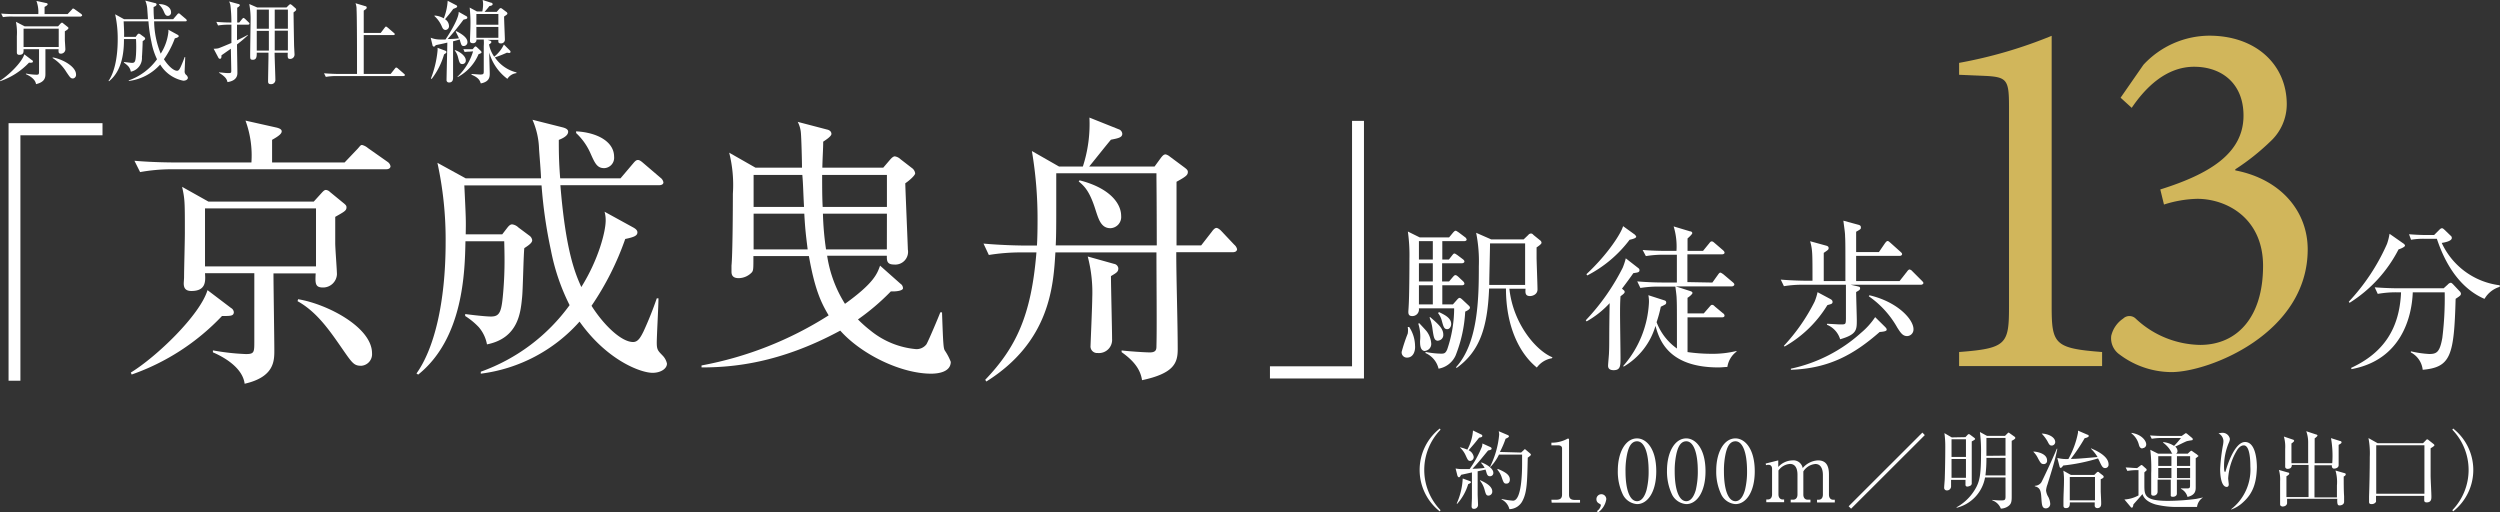
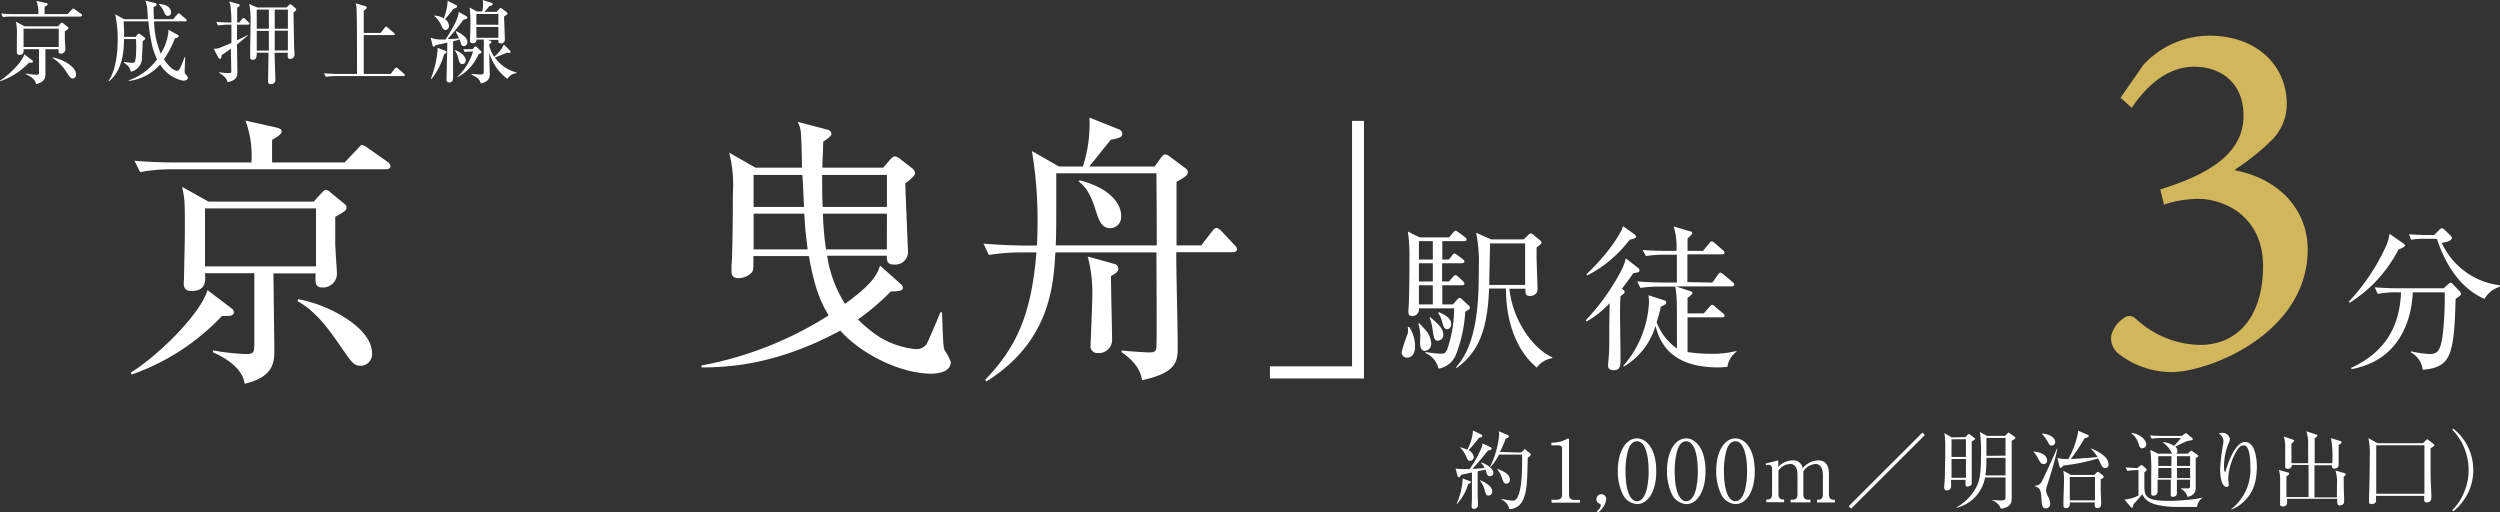
<svg xmlns="http://www.w3.org/2000/svg" viewBox="0 0 379.74 77.83">
  <rect x="0" y="0" width="379.74" height="77.83" fill="#333333" stroke="none" />
  <defs>
    <style>.cls-1{isolation:isolate;}.cls-2{fill:#fff;}.cls-3{mix-blend-mode:screen;}.cls-4{fill:#d1b65b;}</style>
  </defs>
  <g class="cls-1">
    <g id="レイヤー_2" data-name="レイヤー 2">
      <g id="レイヤー_1-2" data-name="レイヤー 1">
-         <path class="cls-2" d="M218.7,77.68a8,8,0,0,1,0-12.59l.11.18a8.79,8.79,0,0,0,0,12.22Z" />
        <path class="cls-2" d="M226.41,67.92a.27.27,0,0,1,.16.24c0,.12-.14.19-.54.27l-1.09,1.33c-.5.6-.93,1.08-1.28,1.44.07,0,1.16,0,1.85-.14a3.49,3.49,0,0,0-.54-.74l.07-.08c1,.39,1.79,1,1.79,1.57a.49.49,0,0,1-.49.53c-.31,0-.44-.15-.56-.59a3.78,3.78,0,0,0-.14-.42l-1.19.26c0,.56,0,3.23,0,3.47s.06,1.43.06,1.67a.6.6,0,0,1-.63.56c-.27,0-.35-.17-.35-.39s.05-1.07.05-1.25c0-.42,0-1.69,0-3.89l-1.64.36c-.07.13-.2.38-.32.38s-.21-.16-.24-.23l-.28-1.11a4.77,4.77,0,0,0,.92.09l1.21,0a16.86,16.86,0,0,0,1.86-3.37,1.72,1.72,0,0,0,.08-.52Zm-5.14,8.56a10.44,10.44,0,0,0,.91-3.8l1.07.39c.09,0,.18.12.18.18s-.08.16-.42.29a7.87,7.87,0,0,1-1.68,3Zm.49-8.54a6.38,6.38,0,0,1,1.12.36,7,7,0,0,0,.86-2.91L225,66a.24.24,0,0,1,.16.2c0,.19-.19.23-.49.28-.61.78-.71.9-1.59,1.91a1.38,1.38,0,0,1,.77,1,.58.58,0,0,1-.54.62c-.29,0-.37-.15-.66-.79a3.6,3.6,0,0,0-.87-1.23Zm3.07,5c.53.24,1.84.82,1.84,1.7a.6.6,0,0,1-.58.64c-.35,0-.41-.26-.58-.86a3.74,3.74,0,0,0-.72-1.43Zm6.22-4.2.39-.36c.06-.07.14-.15.18-.15s.14.08.18.12l.62.53a.29.29,0,0,1,.12.2c0,.09-.25.27-.48.44-.08,3.6-.1,5.22-.79,6.54a2.3,2.3,0,0,1-2,1.28,2.21,2.21,0,0,0-1.18-1.47v-.08a12.59,12.59,0,0,0,1.73.26c1.31,0,1.38-4.29,1.38-5.63,0-.22,0-1.15,0-1.37h-3.51a7.1,7.1,0,0,1-1.28,1.86l-.08,0A13.71,13.71,0,0,0,227.72,66a2.74,2.74,0,0,0-.07-.5l1.41.6a.22.22,0,0,1,.14.18c0,.13-.2.22-.51.37a13.9,13.9,0,0,1-.86,2Zm-3.55,2.48c1.23.51,1.84.93,1.84,1.63,0,.31-.15.61-.52.61s-.44-.14-.73-1a3.25,3.25,0,0,0-.65-1.12Z" />
        <path class="cls-2" d="M235.65,75.91h.71c.68,0,.91-.26.91-.8v-7c0-.4-.37-.47-.62-.47h-1v-.4h.23a4.94,4.94,0,0,0,2.12-.55.37.37,0,0,1,.19-.07c.11,0,.14.07.14.18v8.34c0,.56.27.8.91.8H240v.41h-4.31Z" />
        <path class="cls-2" d="M242.55,77.64a1.33,1.33,0,0,0,.61-.86.22.22,0,0,0-.12-.22c-.33-.16-.55-.34-.55-.74a.75.75,0,1,1,1.5,0,3,3,0,0,1-1.23,2Z" />
        <path class="cls-2" d="M248.66,76.57a2.62,2.62,0,0,1-2.13-1.4,8.06,8.06,0,0,1-.79-3.71c0-2.77,1.18-4.87,2.92-4.87,1.34,0,2.92,1.44,2.92,5C251.58,74.76,250.25,76.57,248.66,76.57Zm-1.46-7.81a11.91,11.91,0,0,0-.29,2.82c0,2.9.68,4.55,1.75,4.55.9,0,1.3-1.2,1.44-1.69a11.58,11.58,0,0,0,.32-2.86c0-3-.72-4.55-1.76-4.55S247.33,68.3,247.2,68.76Z" />
        <path class="cls-2" d="M256.14,76.57a2.63,2.63,0,0,1-2.14-1.4,8.19,8.19,0,0,1-.79-3.71c0-2.77,1.18-4.87,2.93-4.87,1.33,0,2.92,1.44,2.92,5C259.06,74.76,257.72,76.57,256.14,76.57Zm-1.46-7.81a11.85,11.85,0,0,0-.3,2.82c0,2.9.69,4.55,1.76,4.55.89,0,1.3-1.2,1.44-1.69a12.15,12.15,0,0,0,.31-2.86c0-3-.72-4.55-1.75-4.55S254.81,68.3,254.68,68.76Z" />
        <path class="cls-2" d="M263.61,76.57a2.62,2.62,0,0,1-2.13-1.4,8.06,8.06,0,0,1-.79-3.71c0-2.77,1.18-4.87,2.92-4.87,1.34,0,2.93,1.44,2.93,5C266.54,74.76,265.2,76.57,263.61,76.57Zm-1.46-7.81a11.91,11.91,0,0,0-.29,2.82c0,2.9.68,4.55,1.75,4.55.9,0,1.3-1.2,1.44-1.69a11.58,11.58,0,0,0,.32-2.86c0-3-.72-4.55-1.76-4.55S262.28,68.3,262.15,68.76Z" />
        <path class="cls-2" d="M270.11,69.93v1a3,3,0,0,1,2.14-1,1.43,1.43,0,0,1,1.57,1.17,3.24,3.24,0,0,1,2.32-1.17c1.15,0,1.67.69,1.67,2.13v3.07c0,.49.26.78.65.78h.24v.41H276v-.41h.23c.46,0,.66-.35.66-.78v-3c0-.37-.06-1.65-1.14-1.65a2.39,2.39,0,0,0-1.83,1.13c0,.1,0,.21,0,.44v3.07c0,.54.3.78.65.78H275v.41h-3v-.41h.38c.35,0,.65-.25.65-.78v-3c0-.28,0-1.65-1.13-1.65a2.32,2.32,0,0,0-1.76,1v3.62c0,.54.31.78.65.78H271v.41h-2.71v-.41h.23c.4,0,.65-.28.65-.78V71.21c0-.4-.22-.61-.53-.61a1.23,1.23,0,0,0-.39.06l-.05-.25Z" />
        <path class="cls-2" d="M280.8,76.9,292,65.71l.37.38L281.17,77.27Z" />
        <path class="cls-2" d="M298.54,66.4l.34-.36a.24.24,0,0,1,.18-.1.41.41,0,0,1,.21.1l.56.42c.1.07.18.14.18.22s-.13.17-.51.37c0,.25,0,3.87,0,4.4,0,.3,0,1.62,0,1.9a.43.43,0,0,1-.15.39,1.17,1.17,0,0,1-.52.17.26.26,0,0,1-.28-.29c0-.12,0-.62,0-.73h-2.19v1a.61.61,0,0,1-.64.6.39.39,0,0,1-.41-.44c0-.23.09-1.15.09-1.33.08-2.3.08-4.72.08-4.93a14.51,14.51,0,0,0-.13-2l1.11.65Zm-2.11.32v2.69h2.19V66.72Zm0,3v2.86h2.19V69.72Zm5.09,2.81a5.79,5.79,0,0,1-4.32,4.6l0-.08a7.47,7.47,0,0,0,3-3.07c.51-1,.71-2,.71-5.09a22.84,22.84,0,0,0-.17-3.27l1.08.59h2.73l.39-.39s.1-.11.15-.11a.47.47,0,0,1,.18.1l.73.52a.27.27,0,0,1,.12.18c0,.15-.21.27-.55.45,0,1.09,0,3.47,0,4.07,0,.41,0,4,0,4.25,0,.89,0,1.35-.76,1.75a2.13,2.13,0,0,1-.89.23A2.16,2.16,0,0,0,302.62,76v-.07a9.93,9.93,0,0,0,1.23.08c.61,0,.78,0,.78-.57V72.53Zm3.11-.32V69.55h-2.9a20.09,20.09,0,0,1-.15,2.66Zm0-3V66.52h-2.9v2.72Z" />
        <path class="cls-2" d="M310.42,70.49c-.37,0-.48-.19-.84-.84a3.44,3.44,0,0,0-.7-1l0-.06c.41,0,2.06.26,2.06,1.34A.49.49,0,0,1,310.42,70.49Zm.58,3.1a3.28,3.28,0,0,0-.21.91,2.29,2.29,0,0,0,.35,1,2.72,2.72,0,0,1,.28,1,.67.67,0,0,1-.65.72c-.59,0-.62-.52-.69-1.51s-.1-1.64-1-1.84v-.08a1.22,1.22,0,0,0,1-.54c.11-.18,1.7-3.51,2.34-5.09h.08C312.2,69.73,311.76,71.16,311,73.59Zm.65-5.91c-.3,0-.4-.17-.64-.64a5.85,5.85,0,0,0-.89-1.18v0c.81,0,2.06.45,2.06,1.3A.54.54,0,0,1,311.65,67.68Zm8.13,3.42c-.39,0-.52-.28-.82-.9a5.54,5.54,0,0,0-.28-.57,28.2,28.2,0,0,1-5.28,1.08c-.17.23-.29.36-.39.36s-.14-.09-.18-.23l-.33-1.28a5.49,5.49,0,0,0,1.68.16,13.33,13.33,0,0,0,1.46-4,3,3,0,0,0,0-.31l1.46.63c.13,0,.17.12.17.21s-.23.24-.62.31a27.35,27.35,0,0,1-2.1,3.14c.69,0,1,0,4.06-.28a6,6,0,0,0-1-1.26l0-.06c.78.32,2.67,1.17,2.67,2.43A.51.51,0,0,1,319.78,71.1Zm-.69,1.69c0,.35,0,1.27,0,1.87.07,1.49.07,1.6.07,1.81s0,.71-.6.71a.38.38,0,0,1-.38-.45c0-.07,0-.35,0-.42H314.4c0,.4,0,.87-.58.87-.2,0-.39-.05-.39-.38,0-.09,0-.46,0-.54,0-1.15.08-2.26.08-3.1a8.7,8.7,0,0,0-.1-1.67l1.15.65h3.55l.34-.34c.09-.09.14-.13.21-.13s.12,0,.23.13l.55.43a.28.28,0,0,1,.1.19C319.56,72.49,319.5,72.63,319.09,72.79Zm-.87-.34h-3.83V76h3.83Z" />
        <path class="cls-2" d="M333.72,77c-.44,0-2.35,0-2.74,0a13.58,13.58,0,0,1-3.55-.37c-1.54-.46-1.85-1.17-2-1.58-.2.26-1.18,1.34-1.38,1.58,0,.13-.06.32-.09.37a.15.15,0,0,1-.14.11.22.22,0,0,1-.18-.11l-.95-1.13a5,5,0,0,0,2.14-.62V71.41a9.28,9.28,0,0,0-1.69.12l-.26-.52c.57,0,1,.07,1.74.09l.49-.37a.47.47,0,0,1,.18-.1.26.26,0,0,1,.16.09l.53.47a.24.24,0,0,1,.09.17.16.16,0,0,1-.08.15l-.27.24c0,.26,0,1.58,0,1.87,0,1.61,0,2.46,3.62,2.46a33.77,33.77,0,0,0,4.24-.3l1.06-.22v0A2,2,0,0,0,333.72,77Zm-8.28-8.88c-.39,0-.5-.35-.57-.63a3.12,3.12,0,0,0-1.11-1.66l0-.08C325.37,66,326,67,326,67.48A.55.55,0,0,1,325.44,68.07Zm8.49,1.17c-.05.05-.34.27-.41.32,0,.63,0,3.69,0,4.4,0,.44,0,1.19-1.25,1.47a1.9,1.9,0,0,0-1-1.23v-.06l.91,0c.42,0,.48-.09.48-.47v-.86h-2c0,.13,0,1.39,0,1.63,0,0,0,.45,0,.5,0,.24-.21.47-.6.47s-.33-.19-.33-.3,0-.41,0-.49c0-.26,0-1.52,0-1.81h-2c0,.26,0,1.51,0,1.8a.6.6,0,0,1-.63.63c-.34,0-.34-.2-.34-.35s0-.21,0-.24c0-.59,0-2.29,0-2.8a23.46,23.46,0,0,0-.14-3.58l1.18.59h2.18c-.1-.09-.11-.12-.22-.35a4.08,4.08,0,0,0-1.18-1.31v-.1a3.71,3.71,0,0,1,1.65.58,14,14,0,0,0,1.05-1.2h-2.91a8.47,8.47,0,0,0-1.53.12l-.26-.51c.67.05,1.34.08,2,.08h2.81l.47-.33a.33.33,0,0,1,.16-.09.39.39,0,0,1,.21.11l.76.63s.09.1.09.17a.21.21,0,0,1-.11.16c-.09,0-.63.1-.75.13-.29.08-1.53.73-1.82.84a.86.86,0,0,1,.35.67.46.46,0,0,1-.21.4h1.77l.37-.35c.05,0,.1-.1.16-.1a.41.41,0,0,1,.15.07l.67.47c.07,0,.11.09.11.13A.25.25,0,0,1,333.93,69.24Zm-4.1,0h-2c0,.37,0,1.05,0,1.48h2Zm0,1.8h-2v1.53h2Zm2.84-1.8h-2v1.48h2Zm0,1.8h-2v1.53h2Z" />
        <path class="cls-2" d="M340.75,76.26a5.17,5.17,0,0,1-1.84,1.14l0-.06a7.6,7.6,0,0,0,2.91-6.46c0-.86-.05-3.23-1-3.23-.52,0-.89.53-1,.7a9.4,9.4,0,0,0-1.37,4.31c0,.14.09.8.09.93s-.05.37-.31.37c-.77,0-1-1.52-1-2.69a27.88,27.88,0,0,1,.45-3.76,3.73,3.73,0,0,0,.05-.5,1.35,1.35,0,0,0-.75-1.18,2.83,2.83,0,0,1,.58-.09,1.13,1.13,0,0,1,1.15.94,1.53,1.53,0,0,1-.16.57,9.37,9.37,0,0,0-.73,3.48c0,.2,0,.94.13.94s.11-.07.12-.13c.3-1.07,1.42-4.4,2.95-4.4s1.79,2.55,1.79,3.85C342.75,73.38,342.21,74.93,340.75,76.26Z" />
        <path class="cls-2" d="M356,72.38c0,.89,0,2.11.06,3,0,.13,0,.71,0,.83,0,.43-.42.56-.68.56s-.39-.09-.36-1H347.4c0,.06,0,.57,0,.67-.06.46-.58.5-.68.5s-.38-.08-.38-.31,0-.47,0-.54c0-1,0-2,0-3a5.37,5.37,0,0,0-.18-1.71l1.36.39c.1,0,.21.06.21.18s-.2.26-.43.4c0,1.12,0,2.69,0,3.15h3.36c0-1.1,0-4,0-4.88h-2.54c0,.52-.39.6-.65.6s-.36-.2-.36-.3c0-.43,0-2.35,0-2.74a5.57,5.57,0,0,0-.2-1.87l1.36.46c.08,0,.2.11.2.2s-.28.32-.41.39c0,.47,0,.71,0,3h2.54c0-.49,0-2.65,0-3.09a5,5,0,0,0-.29-1.77l1.51.5c.12,0,.2.12.2.17s-.24.3-.43.41c0,.84,0,.93,0,1.7v2.08h2.67a15.52,15.52,0,0,0-.19-3.81l1.39.44c.12,0,.21.09.21.2s-.06.18-.44.38c0,.74,0,1.66,0,2.4,0,.12,0,.59,0,.68,0,.42-.46.53-.69.53s-.37-.18-.34-.51h-2.64c0,.29,0,4.23,0,4.88h3.41c0-1.1,0-1.61,0-1.81a6.23,6.23,0,0,0-.22-2.27l1.38.4c.09,0,.18.09.18.17S356.26,72.27,356,72.38Z" />
        <path class="cls-2" d="M369.2,68.09c0,.67,0,3.66,0,4.18s.12,2.57.12,3.17c0,.31,0,.87-.7.87-.12,0-.39,0-.39-.32,0-.08,0-.56,0-.67h-7.32c0,.59,0,.8,0,.9a.76.76,0,0,1-.7.35c-.35,0-.36-.21-.36-.35s0-.7,0-.82c.06-1.7.11-4,.11-6a12.14,12.14,0,0,0-.2-2.86l1.39.78h6.9l.4-.41c.12-.12.16-.18.22-.18a.44.44,0,0,1,.24.13l.71.56c.08.06.16.14.16.22S369.52,67.91,369.2,68.09Zm-.94-.46h-7.32V75h7.32Z" />
        <path class="cls-2" d="M372.62,77.68l-.12-.19a8.79,8.79,0,0,0,0-12.22l.12-.18a8,8,0,0,1,0,12.59Z" />
-         <path class="cls-2" d="M3.1,20.55V57.83H1.3V18.71H15.57v1.84Z" />
        <path class="cls-2" d="M33.72,48A34.61,34.61,0,0,1,20,56.89l-.13-.3c3.87-2.37,10.49-8.69,11.65-12.52l3.57,2.71a.82.82,0,0,1,.43.65C35.48,48,35.05,48,33.72,48ZM58.61,25.71H26.28a27.07,27.07,0,0,0-5,.43l-.86-1.72c2.92.26,6,.26,6.62.26H38.19a15.41,15.41,0,0,0-.9-6.36l4.77,1.07c.3.09.73.22.73.56s-.39.69-1.46,1.29c0,1.42,0,1.64,0,3.44H52.34l2-2.1c.35-.39.43-.56.65-.56a2.2,2.2,0,0,1,.9.47l3,2.11a1,1,0,0,1,.43.68C59.26,25.67,58.87,25.71,58.61,25.71Zm-7.69,7.23c0,.9,0,2,0,4,0,.78.26,4.09.26,4.73a2.11,2.11,0,0,1-2.11,2c-1.2,0-1.2-.6-1.12-2.14H41.54c0,1.84.13,10,.13,11.65s0,4.08-4.51,5.11c-.35-2.79-4-4.42-4.82-4.77l0-.3a34.55,34.55,0,0,0,5,.56c1.29,0,1.29-.26,1.29-2V41.5H31.14c.08,1.2.17,2.7-2.07,2.7-.94,0-1.16-.51-1.16-1.16,0-.17.05-.73.05-.94,0-1.29.12-5.29.12-6.84,0-4.6,0-5-.42-6.88l4,2.24h16l1.29-1.42c.17-.17.34-.35.56-.35a1,1,0,0,1,.6.3l2,1.64c.43.34.52.47.52.69C52.64,32,52.29,32.16,50.92,32.94ZM48,31.65H31.14v8.81H48Zm6.88,23.91c-1.16,0-1.37-.39-3.18-3S48,47.3,45.2,45.75l.08-.3c4.43.73,11.23,4.26,11.23,8.21A1.76,1.76,0,0,1,54.87,55.56Z" />
-         <path class="cls-2" d="M99.12,56.63c-1.76,0-6.88-1.85-11.09-7.78a24.1,24.1,0,0,1-15,7.91l0-.3A28.49,28.49,0,0,0,86.52,46.35,31.92,31.92,0,0,1,83.68,38a71.16,71.16,0,0,1-1.42-9.84H70.53c.25,5.16.25,5.28.21,7.43h5.55l.77-1c.3-.39.52-.51.73-.51a1.64,1.64,0,0,1,.95.47l1.68,1.25a1,1,0,0,1,.42.68c0,.3-.25.61-1.2,1.21-.13,1.2-.21,6.45-.34,7.52-.22,2.24-.56,6.15-5.33,7.1a5.54,5.54,0,0,0-1.25-2.62A10.81,10.81,0,0,0,70.66,48v-.3c.9.13,3.09.38,3.91.38,1.42,0,1.63-.77,1.89-4s.17-5.67.13-7.43H70.7c-.09,4.6-.3,14.74-7.18,20.25l-.26-.17c2.62-3.66,4.43-10.54,4.43-20a54.62,54.62,0,0,0-1.25-12l4.3,2.36H82.18c0-.68-.26-3.82-.3-4.43a11.92,11.92,0,0,0-1-4.47l4.6,1.16c.34.09.82.26.82.65s-.31.82-1.42,1.25c0,1.54,0,3.26.21,5.84h9.16l2-2.36c.26-.3.43-.43.65-.43s.47.17.77.43l2.67,2.28a1.09,1.09,0,0,1,.43.69c0,.3-.3.43-.65.43h-15c.81,10.06,2.27,13.45,3.18,15.47C90.91,39.43,92,35.17,92,33.5a4.67,4.67,0,0,0-.17-1.34l4.39,2.41c.38.22.6.43.6.73,0,.52-.56.73-1.85,1a43.27,43.27,0,0,1-5.12,10.15c1.85,2.92,4.52,5.5,6.32,5.5.73,0,1.12-.68,1.59-1.63a53.39,53.39,0,0,0,2-5l.26,0c0,1.07-.26,5.76-.26,6.71,0,1.11.18,1.24.91,2a2.5,2.5,0,0,1,.64,1.2C101.31,56,100.37,56.63,99.12,56.63ZM91.77,25.54c-1.08,0-1.42-.77-2.07-2.23a9.32,9.32,0,0,0-2.19-3.1l0-.26c3.19.17,5.77,1.55,5.77,3.87A1.57,1.57,0,0,1,91.77,25.54Z" />
        <path class="cls-2" d="M141.43,56.76c-4.47,0-10.49-2.84-13.8-6.54-9.25,5-16.43,5.59-21.07,5.59v-.3a54.33,54.33,0,0,0,19.31-7.61c-1.16-1.93-2.11-3.95-3-9h-8.43c0,1.93,0,2.14-.22,2.45a2.8,2.8,0,0,1-2,.9c-.9,0-1.11-.43-1.11-1,0-.08,0-.38,0-.9.17-1.63.21-8.47.21-10.92a20,20,0,0,0-.56-6.24l4,2.28h7.06c0-.86-.09-4.64-.18-5.42a4.39,4.39,0,0,0-.47-1.54l4.43,1.16c.39.08.69.3.69.68s-1,1-1.25,1.17c0,1.11-.09,2.15-.13,3.95h9.25l1.07-1.25c.22-.25.47-.47.69-.47a1.6,1.6,0,0,1,.86.43l1.72,1.33a1.17,1.17,0,0,1,.51.82c0,.3-.86,1.08-1.5,1.51,0,.64.39,9.63.39,10.06a1.94,1.94,0,0,1-2.11,2.28c-1.12,0-1.08-.65-1.08-1.33h-9.07a19,19,0,0,0,2.71,7.3c4.43-3.18,4.9-4.6,5.33-5.8l3.1,2.75a.82.82,0,0,1,.38.69c0,.34-.94.52-1.84.47a35,35,0,0,1-5,4.26,19.62,19.62,0,0,0,1.89,1.68,12.73,12.73,0,0,0,6.92,2.83,1.89,1.89,0,0,0,1.59-.73c.35-.6,1.85-4.17,2.11-4.86h.26c.17,4.78.21,5.47.43,5.81a8.36,8.36,0,0,1,.9,1.72C144.4,56.5,142.55,56.76,141.43,56.76ZM121.87,26.57h-7.4v4.86h7.66C122,29.07,122,28,121.87,26.57Zm.3,5.89h-7.7v5.42h8.21C122.43,35.82,122.3,34.87,122.17,32.46Zm12.55-5.89h-9.84c0,1.55,0,3.31.08,4.86h9.76Zm0,5.89H125a45,45,0,0,0,.47,5.42h9.24Z" />
        <path class="cls-2" d="M187.23,38.31h-8.56c0,4.09.22,10.62.22,14.75,0,2.11-.61,3.66-5.42,4.69-.26-1.81-1.47-3.1-3.1-4.26l0-.26c1,.13,3.56.3,4.29.3,1,0,1-.51,1-1,.08-2.49,0-10.32,0-14.19H160.31c-.3,5.08-.82,13.55-10.49,19.61l-.17-.26c4.68-4.9,7-9.76,7.78-19.35h-2.15a30.36,30.36,0,0,0-5.08.39L149.39,37c2.84.26,5.76.3,6.58.3h1.54c.05-.9.09-2,.09-3.91a61.47,61.47,0,0,0-.86-10.45l4.13,2.36h3.61a20.84,20.84,0,0,0,1-7.44l4.43,1.77a.78.78,0,0,1,.56.69c0,.56-.6.68-1.72.9-.56.64-2.84,3.52-3.31,4.08h9.93l1-1.37c.22-.26.39-.48.69-.48a1.56,1.56,0,0,1,.6.31L180,25.5c.21.17.43.34.43.6,0,.47-.22.69-1.72,1.51v9.67h3.74l1.64-2.11c.21-.3.47-.55.68-.55s.56.25.82.55l1.89,2a1.26,1.26,0,0,1,.43.69C187.87,38.23,187.53,38.31,187.23,38.31ZM175.66,26.88v-.56H160.44c0,1.29,0,2.71,0,4.9,0,2.58,0,4.6-.08,6.06h15.35C175.7,30,175.66,27.43,175.66,26.88Zm-7,7.78c-1.37,0-1.76-1.29-2.19-2.58-.9-2.93-1.67-3.74-2.62-4.52l.13-.17c4.43,1.12,6.32,3.4,6.32,5.42A1.7,1.7,0,0,1,168.69,34.66Zm.09,7.26c0,1.51.17,8.17.17,9.55a2,2,0,0,1-2.19,2.15,1,1,0,0,1-1.08-1.12c0-.17.26-6.15.26-7.31a21.29,21.29,0,0,0-.69-6.23l4,1.12a.77.77,0,0,1,.65.68C169.86,41.28,169.64,41.41,168.78,41.92Z" />
        <path class="cls-2" d="M192.9,57.49V55.64h12.47V18.36h1.81V57.49Z" />
        <path class="cls-2" d="M213.71,54.32a.79.79,0,0,1-.8-.89,25.51,25.51,0,0,1,.92-2.76,3.08,3.08,0,0,0,0-1l.22,0a5.32,5.32,0,0,1,.89,2.86C215,53.12,214.79,54.32,213.71,54.32Zm8.85-7A20.94,20.94,0,0,1,221.1,54a3.48,3.48,0,0,1-2.59,2,3.45,3.45,0,0,0-2-2.38l.05-.16a12.88,12.88,0,0,0,2.33.26c.47,0,.67-.05.93-.63a19.41,19.41,0,0,0,1.06-6.26h-5.36a1,1,0,0,1-1,1.18c-.48,0-.6-.24-.6-.65,0-.14.05-.72.05-.84.1-1.51.12-5.69.12-7.35a25.61,25.61,0,0,0-.24-4l1.8.89h4.46l.58-.7c.17-.19.29-.31.41-.31s.26.12.48.26l.93.7a.6.6,0,0,1,.27.38c0,.17-.22.24-.39.24h-3.31v2.79h1l.46-.58c.19-.24.26-.33.38-.33s.27.12.48.26l.77.58c.12.09.27.21.27.38s-.22.26-.39.26h-3v2.76h1.06l.57-.67c.17-.19.27-.29.39-.29s.24.08.43.24l.72.68a.59.59,0,0,1,.22.38c0,.14-.15.24-.36.24h-3v2.91h1.61l.62-.7c.15-.17.27-.29.39-.29s.26.1.48.31l.93.87a.43.43,0,0,1,.17.31C223.28,47,222.73,47.26,222.56,47.33Zm-6.07,6c-.79,0-.79-1-.79-1.52a6.38,6.38,0,0,0-.27-2.64l.15-.07c.17.19,1,1.06,1.15,1.27a3.44,3.44,0,0,1,.67,1.85A1.05,1.05,0,0,1,216.49,53.29Zm1.15-16.69h-2.11v2.79h2.11Zm0,3.36h-2.11v2.76h2.11Zm0,3.34h-2.11v2.91h2.11Zm.84,8.43c-.62,0-.69-.41-.89-1.78a6.55,6.55,0,0,0-.45-1.75l.09-.07c1.28,1.1,2,1.75,2,2.68A.84.84,0,0,1,218.48,51.73ZM219.83,50c-.48,0-.58-.38-.84-1.34a3.12,3.12,0,0,0-.56-1.11l.15-.14c1.13.52,1.85,1,1.85,1.82C220.43,49.57,220.21,50,219.83,50Zm15.89,4.42a3.54,3.54,0,0,0-2.28,1.41c-2.69-2.18-4.69-6.31-4.69-12h-2.56c-.24,5.91-1.42,9.53-4.92,12.05l-.12-.09c3.36-3.65,3.48-10.35,3.48-15.34a22.07,22.07,0,0,0-.41-5.09l2.28,1h4.94l.7-.67a.55.55,0,0,1,.38-.22c.12,0,.22,0,.41.22l1,.81a.48.48,0,0,1,.22.39c0,.17-.46.5-.75.69,0,.41,0,.87,0,1.52s.14,4.12.14,4.87-.74,1-1.13,1c-.77,0-.72-.53-.69-1.11h-2.45c.55,5.24,4,9.39,6.55,10.42Zm-4.06-17.45h-5.33c0,.91-.12,5.32-.12,6.31h5.45Z" />
        <path class="cls-2" d="M240.87,48.65a33.36,33.36,0,0,0,5.62-8,10.17,10.17,0,0,0,.46-1.41l1.94,1.51a.37.37,0,0,1,.14.31c0,.34-.38.34-.93.43-.39.56-.87,1.23-1.73,2.36.29.24.41.31.41.48s-.1.28-.63.67c-.07,1-.07,2-.07,2.71,0,1,.07,5.67.07,6.6,0,1.25,0,1.92-1.05,1.92-.43,0-.84-.14-.84-.67,0-.31.14-1.68.14-1.94.07-1.47,0-2.09.1-7.57A14.37,14.37,0,0,1,241,48.82Zm.1-7c3.36-3.14,5.3-6.29,5.57-7.3l1.8,1.3c0,.05.19.17.19.29s-.1.29-1,.48a18.88,18.88,0,0,1-6.43,5.42Zm19.13,1.27.86-1.2c.2-.29.29-.31.36-.31s.24.1.46.26l1.42,1.2c.14.12.24.22.24.36s-.2.27-.36.27h-8.55l2.23.72c.15.05.32.12.32.29s-.58.65-.75.72v2.37h2.47l.87-1c.19-.21.24-.29.38-.29s.19,0,.46.27l1.2,1a.46.46,0,0,1,.24.35c0,.22-.2.27-.36.27h-5.26c0,.34,0,5.16,0,5.28a26,26,0,0,0,3.57.26,15.11,15.11,0,0,0,3.87-.43l0,.1a3.56,3.56,0,0,0-1.39,2.33c-.38,0-.79.07-1.37.07-7.73,0-9-4.35-9.55-6.31a10.61,10.61,0,0,1-4.83,6.19l-.07-.1a15.76,15.76,0,0,0,3.91-9.67,5,5,0,0,0-.09-1.08l2.45.79a.32.32,0,0,1,.26.34.34.34,0,0,1-.12.26c-.1.07-.6.31-.7.36a19.4,19.4,0,0,1-.64,2.35,8.67,8.67,0,0,0,3.09,4c0-6.32,0-6.72-.05-7.71,0-.29-.16-1.46-.19-1.7H252a17.17,17.17,0,0,0-2.83.21l-.48-1c1.66.15,3.36.17,3.7.17h2.32c0-1.41,0-2.93,0-4.22H252.8a16.28,16.28,0,0,0-2.8.21l-.49-.93c1.49.12,3,.14,3.7.14h1.44a10.48,10.48,0,0,0-.43-3.72l2.49.75c.2,0,.34.12.34.28s-.6.7-.72.8v1.89h2.35l.94-1.15c.14-.17.21-.29.38-.29s.24.07.44.24L261.71,38c.12.12.24.22.24.39s-.22.24-.36.24h-5.28v4.22Z" />
-         <path class="cls-2" d="M291.8,43.25H281.1l.84.19c.5.12.6.12.6.34s-.07.29-.6.58c0,.67.1,3.69.1,4.29,0,1.44,0,2.16-2.53,2.88a3.45,3.45,0,0,0-2-2.2v-.15c.32,0,1.71.1,2,.1.86,0,.86,0,.88-.89,0-1.13,0-3.87,0-5.14H273.8a17.37,17.37,0,0,0-2.83.22l-.48-1c1.63.14,3.34.17,3.7.17h1.12c0-4.25,0-4.71-.36-6l2.36.65c.36.09.45.19.45.4s-.07.27-.74.72v4.28h3.29c0-5.4,0-6-.05-6.82,0-.53-.1-1.08-.26-2.35l2.2.6c.27.07.46.14.46.41s0,.26-.72.67v3.09h3.46l.93-1.36c.1-.12.24-.32.39-.32s.28.15.43.27l1.53,1.37c.15.14.24.21.24.36s-.19.26-.36.26h-6.62v3.82h6.6l1.13-1.44c.14-.2.29-.32.38-.32a.75.75,0,0,1,.43.27l1.44,1.44c.17.17.24.26.24.36S292,43.25,291.8,43.25Zm-13.63,2.91c-.09.05-.38.12-.6.19a18,18,0,0,1-6.5,6.29l-.1-.12a28.52,28.52,0,0,0,4.66-6.7,8.19,8.19,0,0,0,.45-1.44l1.87,1c.22.12.41.22.41.51A.31.31,0,0,1,278.17,46.16Zm7.34,4.27c-3.84,3.36-7.63,5.54-13.48,5.74l0-.17a23.09,23.09,0,0,0,10.66-5.45,11.12,11.12,0,0,0,2.14-2.38l1.46,1.44c.19.19.29.31.29.46S286.45,50.36,285.51,50.43Zm4.18.62c-.69,0-1-.52-1.49-1.27A14.34,14.34,0,0,0,283.86,45l.1-.15c4.29,1,6.69,3.68,6.69,5.14A1,1,0,0,1,289.69,51.05Z" />
        <path class="cls-2" d="M364.33,37.88A20.76,20.76,0,0,1,356.89,46l-.12-.17a31.2,31.2,0,0,0,5.81-8.79,8.27,8.27,0,0,0,.38-1.53L365,36.94c.12.07.31.22.31.38S364.71,37.78,364.33,37.88ZM373,45.39c-.24,8.64-.72,10.39-5,10.78a3.4,3.4,0,0,0-1.8-2.64l0-.17a15.57,15.57,0,0,0,2.78.41c1.15,0,1.61-.27,2-2.45a48.94,48.94,0,0,0,.36-6.92h-4.85c-.14,3.77-1.75,10.28-9.31,11.67l-.05-.19c4.87-2.26,7.34-5.88,7.58-11.48H364a15.7,15.7,0,0,0-2.83.24l-.46-1c1.49.12,2.95.15,3.67.15h6.8l.64-.58a.74.74,0,0,1,.44-.26c.12,0,.23.12.33.21l1,1.06a.63.63,0,0,1,.22.38C373.79,44.86,373.72,44.91,373,45.39Zm4.37,0c-2.57-1.1-5.42-3.69-7.22-9.12h-1.92a10.87,10.87,0,0,0-2,.15l-.31-.84c1.08.09,2.14.12,2.61.12h1.2l.77-.77c.22-.22.31-.26.44-.26s.24.12.4.26l.89.86a.41.41,0,0,1,.19.36c0,.48-1.1.68-1.53.75a11.2,11.2,0,0,0,8.81,6.43l0,.24A4,4,0,0,0,377.41,45.36Z" />
        <path class="cls-2" d="M4.4,9.52A10.84,10.84,0,0,1,0,12.34l0-.09c1.23-.75,3.33-2.75,3.69-4l1.13.86A.26.26,0,0,1,5,9.35C5,9.52,4.82,9.54,4.4,9.52Zm7.89-7H2A8.5,8.5,0,0,0,.45,2.6L.18,2.06c.92.08,1.89.08,2.1.08H5.82a4.86,4.86,0,0,0-.29-2L7,.46c.1,0,.24.07.24.18s-.13.22-.47.41c0,.45,0,.52,0,1.09h3.5l.63-.67c.11-.12.13-.18.2-.18a.72.72,0,0,1,.29.15l.94.67a.33.33,0,0,1,.14.22C12.5,2.45,12.37,2.47,12.29,2.47ZM9.85,4.75c0,.29,0,.63,0,1.26,0,.24.08,1.29.08,1.5a.67.67,0,0,1-.67.64c-.38,0-.38-.19-.36-.68h-2c0,.58,0,3.16,0,3.69s0,1.29-1.43,1.62c-.11-.88-1.28-1.4-1.53-1.51l0-.1a10,10,0,0,0,1.58.18c.41,0,.41-.08.41-.64V7.47H3.58c0,.38.06.86-.65.86-.3,0-.37-.17-.37-.37s0-.23,0-.3c0-.41,0-1.68,0-2.17a8.36,8.36,0,0,0-.14-2.18L3.75,4H8.82l.4-.45c.06,0,.11-.11.18-.11a.3.3,0,0,1,.19.1l.64.51c.14.11.17.15.17.22S10.29,4.51,9.85,4.75Zm-.93-.4H3.58V7.14H8.92Zm2.18,7.57c-.36,0-.43-.12-1-.95A6.52,6.52,0,0,0,8,8.82l0-.1c1.4.23,3.55,1.35,3.55,2.6A.55.55,0,0,1,11.1,11.92Z" />
        <path class="cls-2" d="M27.84,12.26A5.32,5.32,0,0,1,24.33,9.8a7.64,7.64,0,0,1-4.77,2.5l0-.09A9,9,0,0,0,23.85,9,10.25,10.25,0,0,1,23,6.36a22.07,22.07,0,0,1-.45-3.12H18.78c.08,1.64.08,1.68.07,2.36h1.76l.24-.33c.1-.12.17-.16.23-.16a.51.51,0,0,1,.3.15l.54.39a.36.36,0,0,1,.13.22c0,.1-.08.19-.38.38,0,.39-.07,2.05-.11,2.39a2.12,2.12,0,0,1-1.69,2.25,1.68,1.68,0,0,0-.39-.83,3.54,3.54,0,0,0-.66-.54V9.43c.29,0,1,.12,1.24.12.45,0,.52-.24.6-1.27a21.84,21.84,0,0,0,0-2.35H18.83c0,1.45-.09,4.67-2.27,6.41l-.08-.05c.83-1.16,1.4-3.34,1.4-6.32a17.2,17.2,0,0,0-.39-3.8l1.36.75h3.62c0-.22-.08-1.22-.09-1.41A4.18,4.18,0,0,0,22.07.09l1.45.37c.11,0,.26.08.26.21s-.09.26-.45.39c0,.49,0,1,.07,1.86h2.9l.64-.75c.08-.1.14-.14.21-.14a.36.36,0,0,1,.24.14l.85.72a.35.35,0,0,1,.13.22c0,.09-.09.13-.2.13H23.41a13.65,13.65,0,0,0,1,4.91,7.55,7.55,0,0,0,1.16-3.22,1.57,1.57,0,0,0,0-.42l1.39.76c.12.07.19.14.19.23s-.18.24-.59.32A13.85,13.85,0,0,1,24.9,9c.59.93,1.43,1.75,2,1.75.23,0,.36-.22.51-.52.26-.55.54-1.28.64-1.57l.08,0c0,.34-.08,1.82-.08,2.12a.68.68,0,0,0,.28.64.79.79,0,0,1,.21.38C28.54,12.07,28.24,12.26,27.84,12.26ZM25.51,2.41c-.34,0-.45-.24-.65-.71a3,3,0,0,0-.7-1l0-.08c1,0,1.82.49,1.82,1.23A.49.49,0,0,1,25.51,2.41Z" />
        <path class="cls-2" d="M36.34,3.42l.43-.53c.07-.08.17-.17.22-.17s.16.09.25.16l.53.51c.06.06.13.13.13.21s-.12.15-.22.15H36c0,.64,0,.81,0,2.37.41-.19,1.2-.56,1.64-.83l0,.08A19.76,19.76,0,0,1,36,6.75c0,.58.06,3.61.06,4.29,0,.31,0,1.21-1.51,1.43-.08-.45-.34-.85-1.29-1.42V11c.41,0,.91.1,1.35.1s.52,0,.52-.34c0-.53-.06-2.88-.06-3.36l-1.43,1c0,.3,0,.53-.24.53a.26.26,0,0,1-.21-.13L32.45,7.4a3.1,3.1,0,0,0,.7-.06c.23-.06,1.47-.59,2-.81,0-.4,0-2.58,0-2.78h-.43a9.41,9.41,0,0,0-1.6.12l-.26-.55c.77.07,1.59.1,2.29.1A22.65,22.65,0,0,0,35,.8a2.38,2.38,0,0,0-.2-.58l1.41.39c.12,0,.22.1.22.19s-.21.28-.4.37c0,.36,0,1.92,0,2.25Zm7.18-2.29.34-.34s.15-.15.23-.15.2.1.26.14l.52.46a.29.29,0,0,1,.12.22c0,.12-.1.2-.4.42,0,.63.07,4.65.08,5,0,.14.07,1.37.07,1.42a.66.66,0,0,1-.66.65c-.4,0-.4-.19-.37-.94h-2c0,.66.12,3.59.12,4.17a.64.64,0,0,1-.72.6c-.29,0-.39-.15-.39-.41,0-.59.06-3.25.06-3.8V8H39c0,.52,0,1.08-.59,1.08C38,9.06,38,9,38,8.28s.06-4.25.06-5A12.41,12.41,0,0,0,37.86.61l1.2.52ZM39,1.46v2.9h1.84c0-.54,0-2.55,0-2.9Zm0,3.23v3h1.84v-3Zm4.73-.33V1.46h-2c0,.41,0,2.44,0,2.9Zm0,3.3v-3h-2c0,1.46,0,1.76,0,3Z" />
        <path class="cls-2" d="M61.28,11.55H51.1a9.74,9.74,0,0,0-1.61.13l-.27-.55c.92.08,1.89.1,2.1.1h2.91c0-2.55,0-8.48-.07-9.8A2.44,2.44,0,0,0,54,.49L55.5.94c.08,0,.2.07.2.2s0,.18-.45.47c0,.34,0,1.81,0,2.12V5h2.58l.6-.79c.07-.09.15-.18.2-.18s.14.07.25.15l.94.81a.26.26,0,0,1,.14.2c0,.12-.11.14-.21.14h-4.5V8.82c0,.16,0,1.75,0,2.41h4.09l.64-.81c.09-.11.13-.16.21-.16a.46.46,0,0,1,.25.14l.92.8c.09.07.14.12.14.21S61.37,11.55,61.28,11.55Z" />
        <path class="cls-2" d="M65.46,11.91a15.73,15.73,0,0,0,1-4.18,2.49,2.49,0,0,0,0-.47l1.2.45s.15.07.15.18,0,.15-.36.37A11,11,0,0,1,65.56,12Zm5.43-9.42a.23.23,0,0,1,.09.19c0,.17-.13.21-.57.3A37.67,37.67,0,0,1,68,5.93c.07,0,1,0,1.71-.11a9.79,9.79,0,0,0-.49-1l.06-.1C70,5.07,71,5.67,71,6.38a.57.57,0,0,1-.55.61c-.34,0-.37-.11-.63-1-.2.07-.43.14-1,.28,0,1.89,0,2.85,0,4,0,.25,0,1.3,0,1.51s0,.75-.61.75a.36.36,0,0,1-.38-.42c0-.63.11-4.74.12-5.64-.34.08-.77.19-1.74.38-.19.2-.21.23-.31.23a.23.23,0,0,1-.2-.19l-.28-1.16A3.82,3.82,0,0,0,66.75,6l.92,0c.9-1.34,2.06-3.37,2-4.2ZM66,2.36a3.17,3.17,0,0,1,1.41.43A8.71,8.71,0,0,0,68,.12L69.31.8a.21.21,0,0,1,.13.18c0,.14-.12.19-.6.38-.49.67-.66.87-1.24,1.56a1.25,1.25,0,0,1,.6,1,.57.57,0,0,1-.51.63c-.35,0-.47-.29-.56-.49A4.46,4.46,0,0,0,66,2.45Zm3.14,5.26c.92.32,1.61,1,1.61,1.52a.52.52,0,0,1-.52.59c-.38,0-.45-.22-.65-1a2.72,2.72,0,0,0-.52-1.08Zm2.12.23a3.85,3.85,0,0,0-.68.05l-.2-.43c.51,0,.92,0,1,0h.42l.26-.31s.1-.11.18-.11a.43.43,0,0,1,.2.12l.55.52s.15.14.15.23,0,.16-.45.31a7,7,0,0,1-3.19,3.49l0-.08a8.78,8.78,0,0,0,2.36-3.84Zm2.83-1.79.24.09c.1,0,.31.1.31.24s-.25.3-.36.36a4.81,4.81,0,0,0,.79,1.86,5.22,5.22,0,0,0,1.47-1.85l.94.94a.3.3,0,0,1,.07.18s0,.17-.22.17L77,8a17.8,17.8,0,0,1-1.83.72A5.6,5.6,0,0,0,78.45,11v.11a1.86,1.86,0,0,0-1.38.87,7.59,7.59,0,0,1-2.76-4c0,.51.08,2.73.08,3.18s0,1.26-1.36,1.51c-.15-.44-.3-.86-1.41-1.32l0-.11c.22,0,1.13.08,1.31.08.54,0,.55-.11.55-.52V7a6.31,6.31,0,0,0,0-1H72.37a.49.49,0,0,1-.54.56c-.3,0-.44-.11-.44-.35s.07-2,.07-2.35a21.55,21.55,0,0,0-.12-2.71l1.1.59h.82A5.44,5.44,0,0,0,73.38.67,2.83,2.83,0,0,0,73.31,0l1.28.41c.11,0,.24.09.24.23s-.14.22-.5.29a11.14,11.14,0,0,1-.73.87h1.85l.37-.42a.39.39,0,0,1,.23-.15.43.43,0,0,1,.21.09l.64.48a.35.35,0,0,1,.17.23c0,.12,0,.15-.5.48,0,.56.12,3.19.12,3.49a.57.57,0,0,1-.64.59c-.37,0-.37-.21-.35-.53ZM72.36,2.13V3.76H75.7V2.13ZM75.7,5.74V4.09H72.36V5.74Z" />
        <g class="cls-3">
-           <path class="cls-4" d="M297.58,55.6V53.47c7.19-.55,7.58-1.19,7.58-6.88V16.18c0-4.11-.31-4.5-3.79-4.66l-3.79-.16V9.55a69.5,69.5,0,0,0,14.06-4.11V46.59c0,5.69.47,6.33,7.66,6.88V55.6Z" />
          <path class="cls-4" d="M322.11,14.84l3.47-5a13.74,13.74,0,0,1,10-4.42c7.11,0,11.77,4.42,11.77,10.43a7.68,7.68,0,0,1-2.45,5.6,35.11,35.11,0,0,1-5.37,4.27v.16c6.95,1.34,11,6.24,11,12,0,12.79-15,18.64-20.7,18.64a13.21,13.21,0,0,1-7.9-2.69A3,3,0,0,1,320.69,51a4.36,4.36,0,0,1,1.81-2.61,1.37,1.37,0,0,1,1.9,0,14.61,14.61,0,0,0,9.79,4c5.61,0,9.56-4.19,9.56-12,0-7.26-5.53-10.19-10-10.19a17.73,17.73,0,0,0-5.05.87l-.56-2.29c7.27-2.29,12.64-5.37,12.64-11.22,0-4.89-3.32-7.42-7.5-7.42-4.35,0-7.51,3.32-9.48,6.24Z" />
        </g>
      </g>
    </g>
  </g>
</svg>